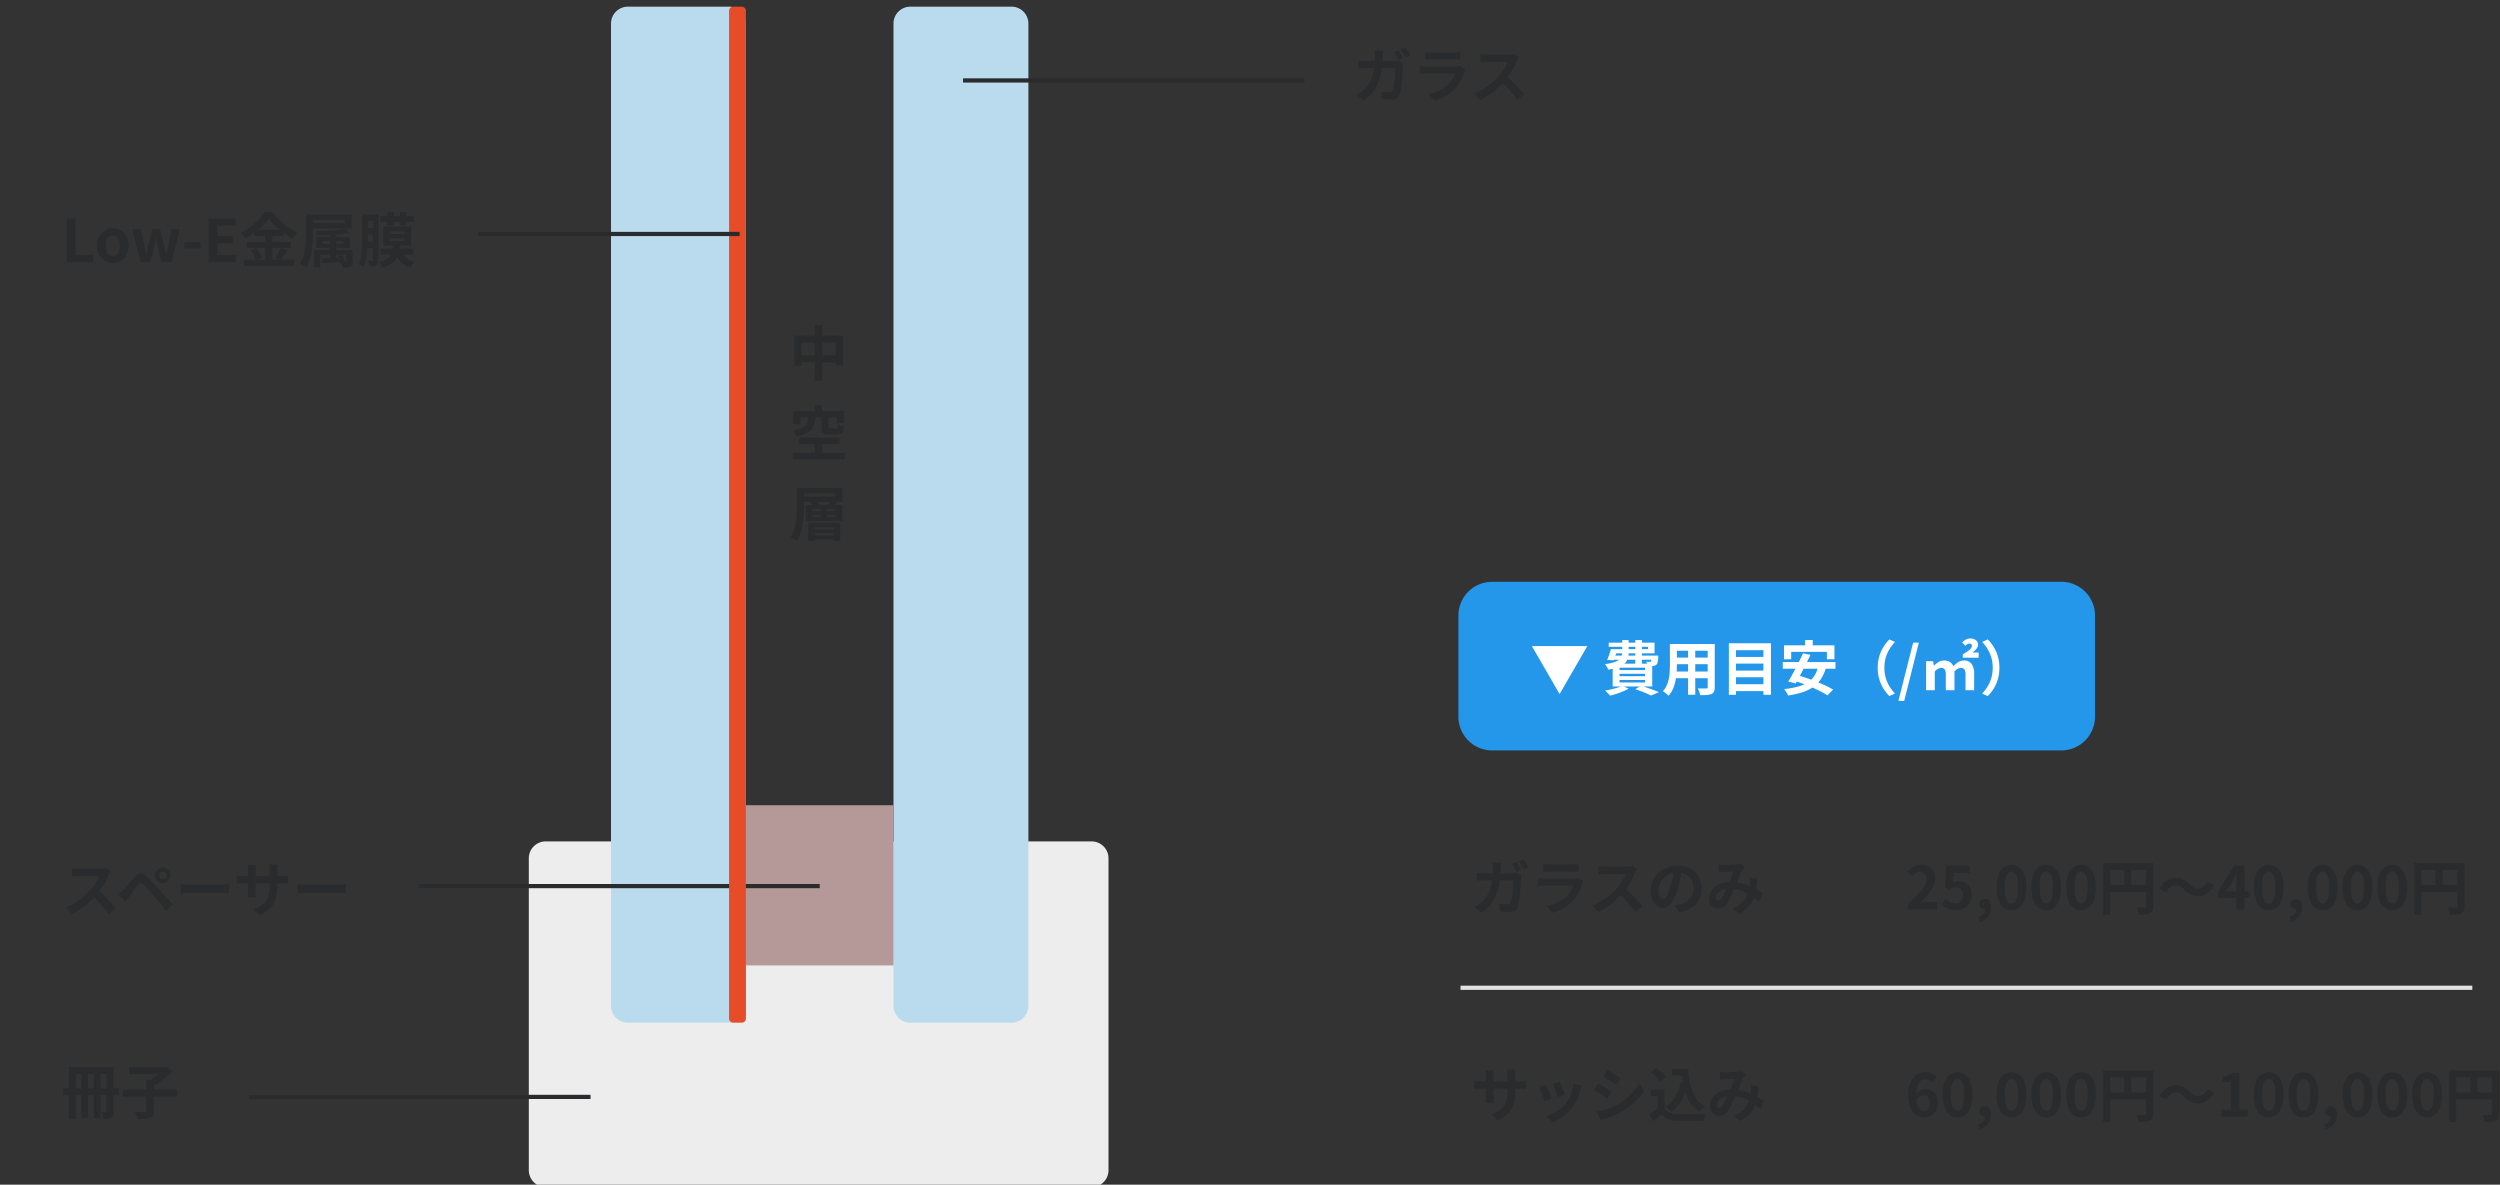
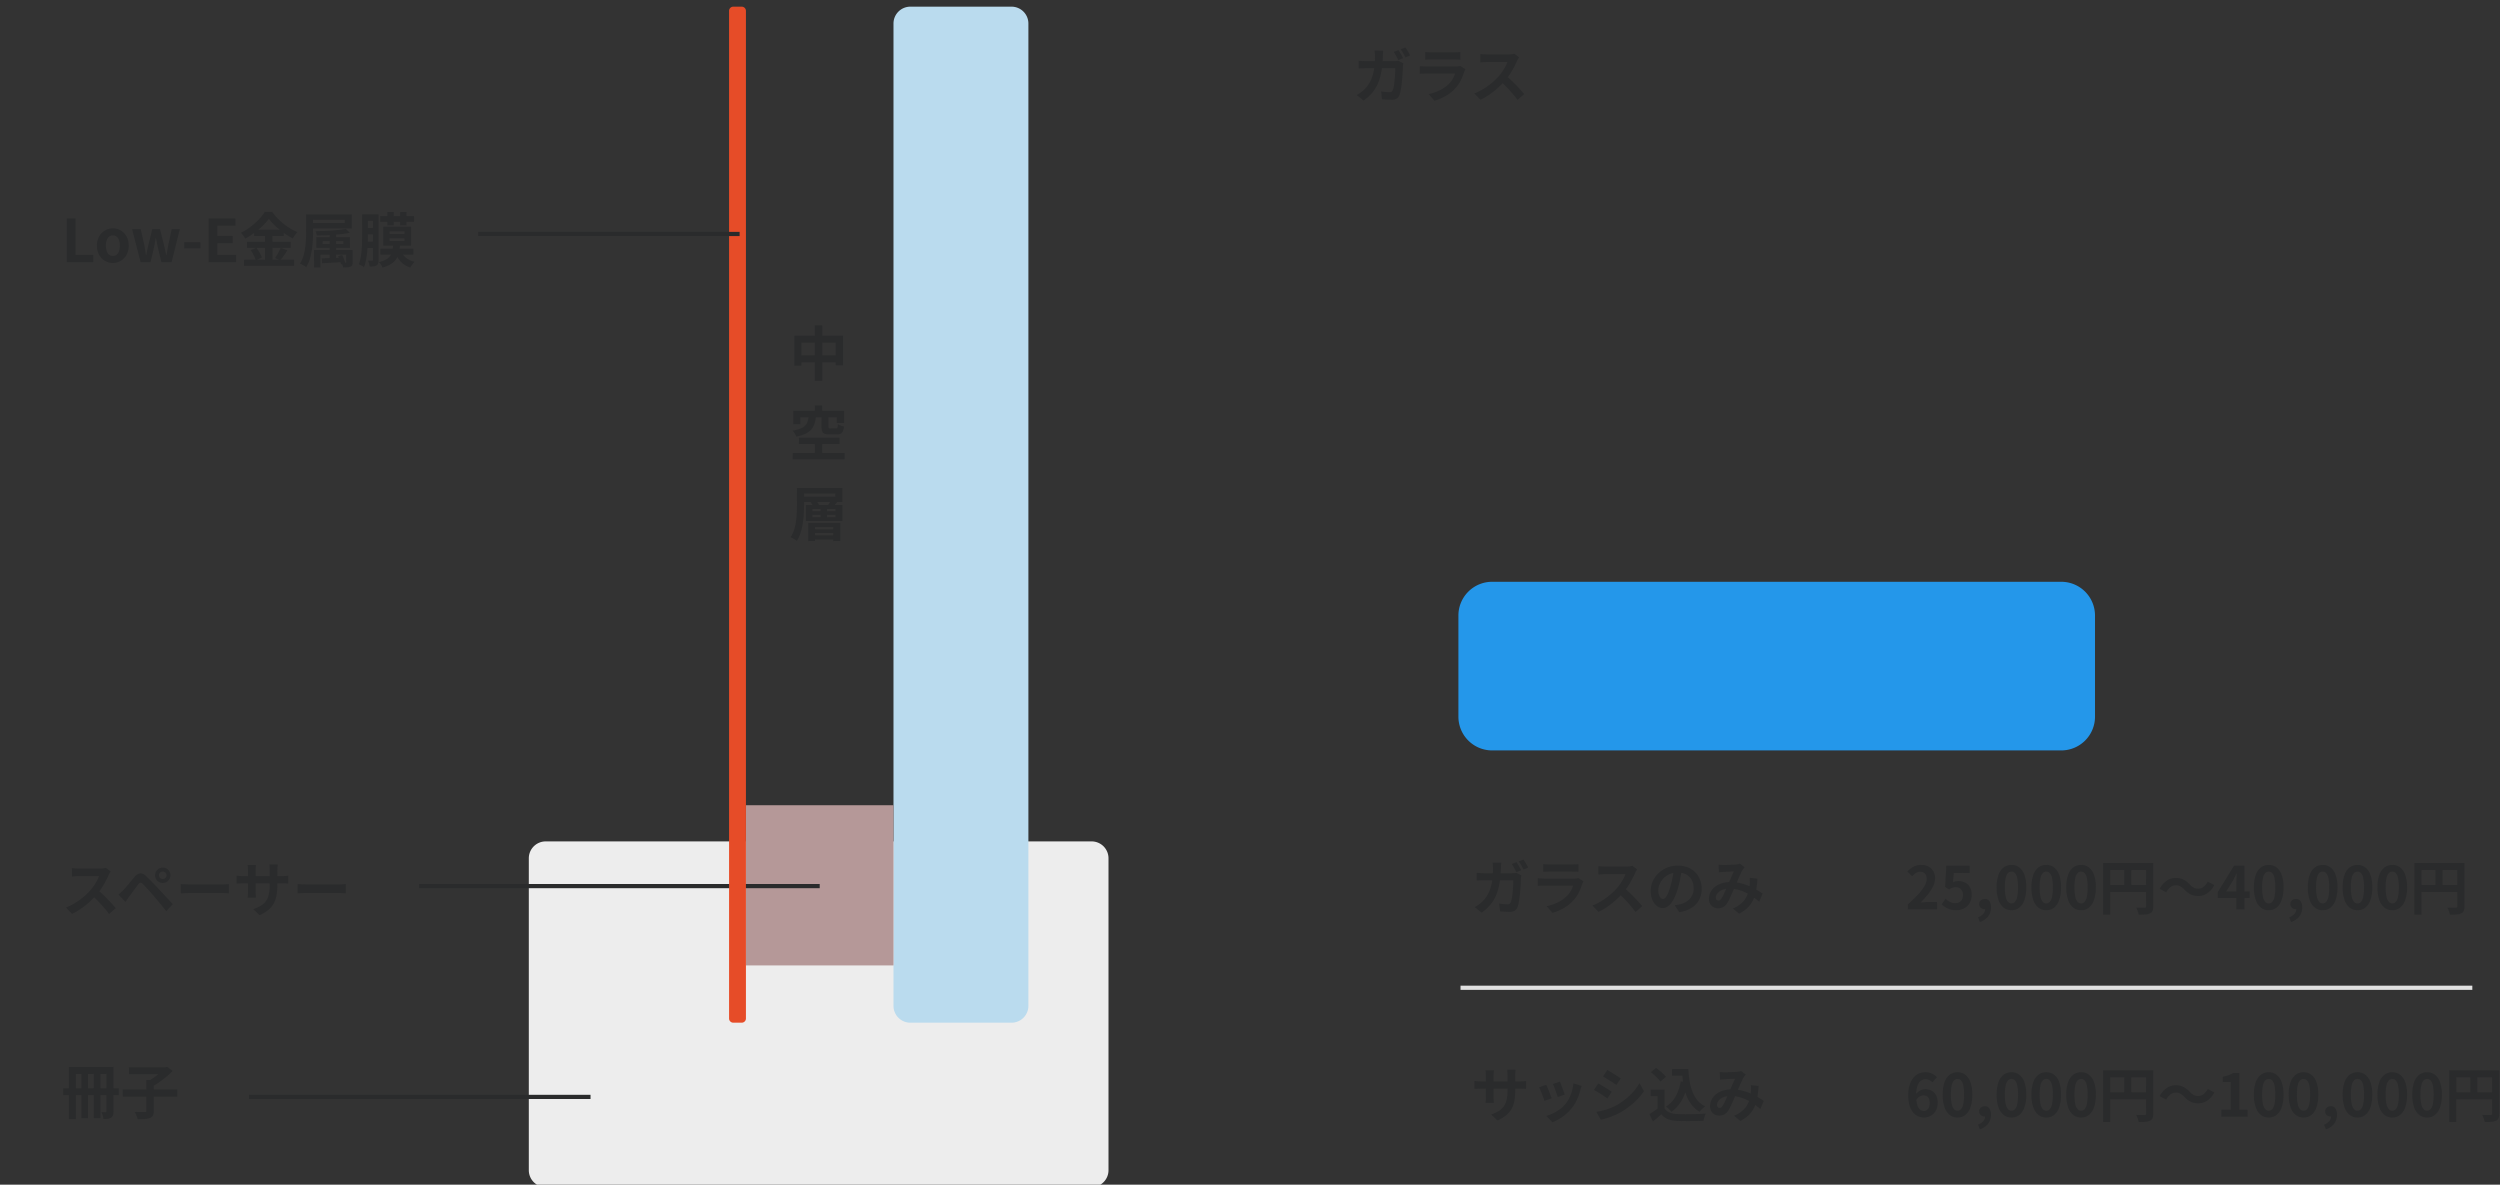
<svg xmlns="http://www.w3.org/2000/svg" width="593" height="281" viewBox="0 0 593 281">
  <rect x="0" y="0" width="593" height="281" fill="#333333" stroke="none" />
  <defs>
    <clipPath id="clip-path">
      <rect id="長方形_835" data-name="長方形 835" width="593" height="281" transform="translate(621 8264)" fill="#313131" stroke="#707070" stroke-width="1" opacity="0.367" />
    </clipPath>
  </defs>
  <g id="マスクグループ_170" data-name="マスクグループ 170" transform="translate(-621 -8264)" clip-path="url(#clip-path)">
    <g id="グループ_2397" data-name="グループ 2397" transform="translate(23.935)">
      <path id="パス_11388" data-name="パス 11388" d="M10.766-11.208a6.878,6.878,0,0,1,.387.6q.2.352.4.7t.326.614l-1.123.48q-.218-.431-.517-.985a10.082,10.082,0,0,0-.579-.957Zm1.654-.632q.185.263.4.617t.414.7q.2.343.319.59l-1.113.48q-.216-.443-.527-.99a9.907,9.907,0,0,0-.6-.939Zm-5.25.755q-.025.246-.05.623t-.039.629a25.106,25.106,0,0,1-.349,3.7A12.884,12.884,0,0,1,5.9-3.27,8.871,8.871,0,0,1,4.513-1.034a10.918,10.918,0,0,1-2,1.809L.881-.544a10.912,10.912,0,0,0,.929-.59,6.333,6.333,0,0,0,.912-.777A7.284,7.284,0,0,0,3.88-3.394a8.1,8.1,0,0,0,.764-1.759A12.11,12.11,0,0,0,5.07-7.259,22.233,22.233,0,0,0,5.209-9.8q0-.157-.012-.4t-.037-.483q-.025-.242-.053-.407Zm4.755,3q-.028.171-.058.395a3.383,3.383,0,0,0-.033.345q-.014.448-.047,1.146t-.1,1.5q-.063.807-.156,1.608t-.222,1.48A5.485,5.485,0,0,1,11-.5a1.687,1.687,0,0,1-.645.8A2.1,2.1,0,0,1,9.2.582Q8.6.582,8,.544T6.881.468L6.661-1.4q.518.089,1.038.14t.931.051a.907.907,0,0,0,.512-.117.8.8,0,0,0,.274-.38,3.719,3.719,0,0,0,.216-.732q.1-.463.167-1.04t.121-1.194q.051-.617.072-1.193T10.012-6.9H3.18q-.356,0-.875.012t-.969.051V-8.677q.447.047.947.073t.895.026H9.653q.272,0,.542-.025t.521-.072Zm5.2-2.656q.288.039.695.058t.759.019h5.38q.333,0,.778-.019t.735-.058v1.814q-.279-.028-.715-.039t-.823-.011H18.582q-.338,0-.741.012t-.713.037ZM26.66-6.673q-.072.133-.15.3a2.535,2.535,0,0,0-.115.279,15.116,15.116,0,0,1-.8,2.015,7.863,7.863,0,0,1-1.266,1.863A9.323,9.323,0,0,1,21.965-.3,12.279,12.279,0,0,1,19.323.817l-1.4-1.586a10.86,10.86,0,0,0,2.817-.983,8.077,8.077,0,0,0,2.039-1.472,5.425,5.425,0,0,0,.9-1.205,7.1,7.1,0,0,0,.528-1.209H17.463q-.26,0-.724.012t-.906.051V-7.4q.453.039.879.065t.751.026h6.92A4.058,4.058,0,0,0,25-7.346a1.8,1.8,0,0,0,.417-.105ZM39.394-9.491q-.086.121-.241.386a4.126,4.126,0,0,0-.249.488q-.288.659-.716,1.475T37.221-5.5A14.417,14.417,0,0,1,36.08-3.983a21.045,21.045,0,0,1-1.726,1.751,19.365,19.365,0,0,1-1.99,1.579A15.058,15.058,0,0,1,30.229.585L28.779-.926a12.75,12.75,0,0,0,2.2-1.089,16.58,16.58,0,0,0,1.977-1.429,15.917,15.917,0,0,0,1.564-1.5A11.446,11.446,0,0,0,35.4-6.072a13.078,13.078,0,0,0,.736-1.2,6.237,6.237,0,0,0,.474-1.093H31.862q-.287,0-.614.019t-.609.043l-.434.034v-2q.2.022.509.047t.629.04q.317.016.519.016H36.8a6.439,6.439,0,0,0,.853-.052,3.321,3.321,0,0,0,.6-.124ZM36.262-5.143q.547.439,1.16,1.013t1.214,1.191q.6.617,1.115,1.185t.859.986L39.015.621Q38.5-.1,37.839-.872t-1.4-1.533q-.736-.765-1.5-1.442ZM50-9.6q-.148,1.073-.369,2.273a21.875,21.875,0,0,1-.6,2.445,12.881,12.881,0,0,1-.955,2.433,5.281,5.281,0,0,1-1.2,1.573,2.147,2.147,0,0,1-1.414.553,2.221,2.221,0,0,1-1.429-.525A3.606,3.606,0,0,1,43-2.3a5.411,5.411,0,0,1-.387-2.1,5.466,5.466,0,0,1,.492-2.29A6.119,6.119,0,0,1,44.469-8.6a6.486,6.486,0,0,1,2.046-1.31,6.633,6.633,0,0,1,2.529-.478,6.245,6.245,0,0,1,2.344.418,5.213,5.213,0,0,1,1.782,1.165,5.135,5.135,0,0,1,1.137,1.742,5.742,5.742,0,0,1,.4,2.139,5.638,5.638,0,0,1-.6,2.63A4.985,4.985,0,0,1,52.317-.378,7.6,7.6,0,0,1,49.368.658L48.311-1.007q.408-.047.716-.1t.595-.121a5.069,5.069,0,0,0,1.25-.477A3.911,3.911,0,0,0,51.884-2.5a3.429,3.429,0,0,0,.676-1.1A3.836,3.836,0,0,0,52.8-4.987,4.4,4.4,0,0,0,52.553-6.5a3.349,3.349,0,0,0-.737-1.194,3.3,3.3,0,0,0-1.192-.783,4.389,4.389,0,0,0-1.614-.277,4.64,4.64,0,0,0-1.971.4A4.524,4.524,0,0,0,45.6-7.323a4.566,4.566,0,0,0-.885,1.364,3.645,3.645,0,0,0-.3,1.382,3.6,3.6,0,0,0,.163,1.169,1.7,1.7,0,0,0,.412.7.766.766,0,0,0,.526.232.813.813,0,0,0,.582-.3,3.347,3.347,0,0,0,.562-.916,13.444,13.444,0,0,0,.568-1.562,18.739,18.739,0,0,0,.54-2.148,22.394,22.394,0,0,0,.319-2.247Zm8.71-1q.285.025.616.043t.552.018q.307,0,.706-.01t.818-.027q.419-.017.8-.04l.618-.037a4.705,4.705,0,0,0,.516-.079,2.865,2.865,0,0,0,.442-.125l1.113.874q-.143.158-.266.3a1.685,1.685,0,0,0-.207.286,11.637,11.637,0,0,0-.545,1.07q-.313.682-.653,1.469t-.664,1.522q-.21.481-.436,1.013t-.461,1.053q-.235.522-.457.98a7.378,7.378,0,0,1-.438.791,2.878,2.878,0,0,1-.941.929,2.461,2.461,0,0,1-1.244.3,2.114,2.114,0,0,1-1.534-.6,2.218,2.218,0,0,1-.617-1.668A3.321,3.321,0,0,1,56.8-4.1a3.911,3.911,0,0,1,1.066-1.264A5.072,5.072,0,0,1,59.5-6.2a6.817,6.817,0,0,1,2.059-.3,9.723,9.723,0,0,1,2.356.282,13.176,13.176,0,0,1,2.117.713,16.527,16.527,0,0,1,1.777.9q.795.471,1.347.85L68.341-1.81a15.578,15.578,0,0,0-1.424-1.129,13.456,13.456,0,0,0-1.672-1,9.732,9.732,0,0,0-1.891-.721,7.983,7.983,0,0,0-2.078-.268,4.287,4.287,0,0,0-1.741.321,2.783,2.783,0,0,0-1.1.808,1.615,1.615,0,0,0-.378,1,.71.71,0,0,0,.178.525.575.575,0,0,0,.42.177.635.635,0,0,0,.373-.11,1.672,1.672,0,0,0,.353-.372,5.149,5.149,0,0,0,.357-.608q.179-.352.367-.768t.373-.852q.185-.436.373-.843.253-.563.515-1.172t.511-1.181q.249-.572.461-1-.21,0-.519.013t-.657.027l-.671.033-.561.03q-.216.014-.545.044t-.6.069Zm9.216,3.308a22.987,22.987,0,0,1-.3,2.728A9.168,9.168,0,0,1,66.94-2.3,6.417,6.417,0,0,1,65.661-.469,8.148,8.148,0,0,1,63.594,1L62.1-.215A7.117,7.117,0,0,0,64.173-1.5a5.453,5.453,0,0,0,1.178-1.526A6.133,6.133,0,0,0,65.9-4.587a12.221,12.221,0,0,0,.2-1.375q.025-.41.026-.81a6.314,6.314,0,0,0-.034-.721Z" transform="translate(946 8479.712)" fill="#2a2b2c" />
      <path id="パス_11389" data-name="パス 11389" d="M10.766-11.208a6.878,6.878,0,0,1,.387.6q.2.352.4.7t.326.614l-1.123.48q-.218-.431-.517-.985a10.082,10.082,0,0,0-.579-.957Zm1.654-.632q.185.263.4.617t.414.7q.2.343.319.59l-1.113.48q-.216-.443-.527-.99a9.907,9.907,0,0,0-.6-.939Zm-5.25.755q-.025.246-.05.623t-.039.629a25.106,25.106,0,0,1-.349,3.7A12.884,12.884,0,0,1,5.9-3.27,8.871,8.871,0,0,1,4.513-1.034a10.918,10.918,0,0,1-2,1.809L.881-.544a10.912,10.912,0,0,0,.929-.59,6.333,6.333,0,0,0,.912-.777A7.284,7.284,0,0,0,3.88-3.394a8.1,8.1,0,0,0,.764-1.759A12.11,12.11,0,0,0,5.07-7.259,22.233,22.233,0,0,0,5.209-9.8q0-.157-.012-.4t-.037-.483q-.025-.242-.053-.407Zm4.755,3q-.028.171-.058.395a3.383,3.383,0,0,0-.033.345q-.014.448-.047,1.146t-.1,1.5q-.063.807-.156,1.608t-.222,1.48A5.485,5.485,0,0,1,11-.5a1.687,1.687,0,0,1-.645.8A2.1,2.1,0,0,1,9.2.582Q8.6.582,8,.544T6.881.468L6.661-1.4q.518.089,1.038.14t.931.051a.907.907,0,0,0,.512-.117.8.8,0,0,0,.274-.38,3.719,3.719,0,0,0,.216-.732q.1-.463.167-1.04t.121-1.194q.051-.617.072-1.193T10.012-6.9H3.18q-.356,0-.875.012t-.969.051V-8.677q.447.047.947.073t.895.026H9.653q.272,0,.542-.025t.521-.072Zm5.2-2.656q.288.039.695.058t.759.019h5.38q.333,0,.778-.019t.735-.058v1.814q-.279-.028-.715-.039t-.823-.011H18.582q-.338,0-.741.012t-.713.037ZM26.66-6.673q-.072.133-.15.3a2.535,2.535,0,0,0-.115.279,15.116,15.116,0,0,1-.8,2.015,7.863,7.863,0,0,1-1.266,1.863A9.323,9.323,0,0,1,21.965-.3,12.279,12.279,0,0,1,19.323.817l-1.4-1.586a10.86,10.86,0,0,0,2.817-.983,8.077,8.077,0,0,0,2.039-1.472,5.425,5.425,0,0,0,.9-1.205,7.1,7.1,0,0,0,.528-1.209H17.463q-.26,0-.724.012t-.906.051V-7.4q.453.039.879.065t.751.026h6.92A4.058,4.058,0,0,0,25-7.346a1.8,1.8,0,0,0,.417-.105ZM39.394-9.491q-.086.121-.241.386a4.126,4.126,0,0,0-.249.488q-.288.659-.716,1.475T37.221-5.5A14.417,14.417,0,0,1,36.08-3.983a21.045,21.045,0,0,1-1.726,1.751,19.365,19.365,0,0,1-1.99,1.579A15.058,15.058,0,0,1,30.229.585L28.779-.926a12.75,12.75,0,0,0,2.2-1.089,16.58,16.58,0,0,0,1.977-1.429,15.917,15.917,0,0,0,1.564-1.5A11.446,11.446,0,0,0,35.4-6.072a13.078,13.078,0,0,0,.736-1.2,6.237,6.237,0,0,0,.474-1.093H31.862q-.287,0-.614.019t-.609.043l-.434.034v-2q.2.022.509.047t.629.04q.317.016.519.016H36.8a6.439,6.439,0,0,0,.853-.052,3.321,3.321,0,0,0,.6-.124ZM36.262-5.143q.547.439,1.16,1.013t1.214,1.191q.6.617,1.115,1.185t.859.986L39.015.621Q38.5-.1,37.839-.872t-1.4-1.533q-.736-.765-1.5-1.442Z" transform="translate(918 8287.082)" fill="#2a2b2c" />
      <path id="パス_11390" data-name="パス 11390" d="M1.765-11.108h9.812v1.654H3.419V1.276H1.765Zm8.91,0h1.665V-.577a3.093,3.093,0,0,1-.113.911,1.069,1.069,0,0,1-.44.578,1.855,1.855,0,0,1-.77.267,8.3,8.3,0,0,1-1.054.058,3.339,3.339,0,0,0-.1-.524Q9.787.419,9.686.122A3.5,3.5,0,0,0,9.467-.4q.306.014.6.019l.4.005a.2.2,0,0,0,.16-.059.276.276,0,0,0,.045-.174ZM.427-6.059H13.588v1.64H.427Zm4.314-4.505H6.294V1.049H4.741Zm2.925,0H9.241V1.049H7.667Zm6.877,4.8H27.469v1.687H14.544Zm5.589-2.228H21.9v7.3A2.532,2.532,0,0,1,21.7.4,1.233,1.233,0,0,1,21,.99a4.266,4.266,0,0,1-1.23.256q-.731.058-1.7.047A3.22,3.22,0,0,0,17.9.724Q17.782.408,17.64.095a4.571,4.571,0,0,0-.283-.536l.978.026q.487.012.867.011l.534,0a.566.566,0,0,0,.314-.071.3.3,0,0,0,.082-.25Zm-4.118-3.043h8.817v1.654H16.015Zm8.267,0h.447l.382-.094,1.28.967a17.4,17.4,0,0,1-1.482,1.368q-.833.689-1.726,1.309a17.677,17.677,0,0,1-1.75,1.077,4.171,4.171,0,0,0-.323-.411q-.2-.224-.405-.442t-.371-.366a12.572,12.572,0,0,0,1.525-.909,15.962,15.962,0,0,0,1.42-1.1,7.8,7.8,0,0,0,1-1.019Z" transform="translate(611.639 8528.188)" fill="#2a2b2c" />
      <path id="パス_11391" data-name="パス 11391" d="M11.674-9.491q-.086.121-.241.386a4.126,4.126,0,0,0-.249.488q-.288.659-.716,1.475T9.5-5.5A14.417,14.417,0,0,1,8.36-3.983,21.045,21.045,0,0,1,6.634-2.232,19.365,19.365,0,0,1,4.644-.653,15.058,15.058,0,0,1,2.509.585L1.059-.926a12.75,12.75,0,0,0,2.2-1.089A16.58,16.58,0,0,0,5.236-3.444,15.916,15.916,0,0,0,6.8-4.94a11.446,11.446,0,0,0,.882-1.132,13.078,13.078,0,0,0,.736-1.2,6.237,6.237,0,0,0,.474-1.093H4.142q-.287,0-.614.019t-.609.043l-.434.034v-2q.2.022.509.047t.629.04q.317.016.519.016H9.079a6.439,6.439,0,0,0,.853-.052,3.321,3.321,0,0,0,.6-.124ZM8.542-5.143Q9.089-4.7,9.7-4.13t1.214,1.191q.6.617,1.115,1.185t.859.986L11.295.621Q10.783-.1,10.119-.872T8.72-2.405q-.736-.765-1.5-1.442Zm14.6-3.428a.856.856,0,0,0,.261.628.856.856,0,0,0,.628.261.855.855,0,0,0,.629-.261.859.859,0,0,0,.26-.628.857.857,0,0,0-.26-.629.857.857,0,0,0-.629-.26.859.859,0,0,0-.628.26A.855.855,0,0,0,23.137-8.571Zm-.922,0a1.772,1.772,0,0,1,.244-.922,1.849,1.849,0,0,1,.656-.656,1.751,1.751,0,0,1,.911-.244,1.772,1.772,0,0,1,.922.244,1.849,1.849,0,0,1,.656.656,1.772,1.772,0,0,1,.244.922,1.752,1.752,0,0,1-.244.911A1.849,1.849,0,0,1,24.948-7a1.772,1.772,0,0,1-.922.244A1.751,1.751,0,0,1,23.115-7a1.849,1.849,0,0,1-.656-.656A1.752,1.752,0,0,1,22.215-8.571Zm-8.7,4.582q.314-.261.573-.5t.581-.564q.244-.244.552-.6t.669-.786q.361-.43.735-.888t.733-.884a2.043,2.043,0,0,1,1.279-.815,1.931,1.931,0,0,1,1.471.7q.476.437.974.943t.981,1.01q.483.5.9.957.476.5,1.073,1.142l1.223,1.31q.625.669,1.157,1.246L24.862-.07Q24.4-.656,23.871-1.3L22.836-2.553q-.507-.614-.921-1.091-.3-.366-.674-.777l-.729-.814q-.361-.4-.669-.728t-.494-.52a.845.845,0,0,0-.595-.319.888.888,0,0,0-.549.4q-.207.263-.481.63t-.57.77l-.572.782q-.277.379-.488.662-.236.33-.476.679t-.424.623ZM28.3-6.483l.649.039q.393.025.821.037t.783.012h7.52q.494,0,.93-.037t.715-.051v2.2L39-4.324q-.474-.03-.92-.03H30.557q-.593,0-1.224.023T28.3-4.28Zm22.91.3a13.4,13.4,0,0,1-.19,2.358,6.4,6.4,0,0,1-.654,1.918A5.278,5.278,0,0,1,49.085-.362,8.841,8.841,0,0,1,47,.887l-1.5-1.412a9.822,9.822,0,0,0,1.753-.792,4.081,4.081,0,0,0,1.209-1.068,4.3,4.3,0,0,0,.7-1.536,9.08,9.08,0,0,0,.229-2.2V-9.843q0-.428-.023-.76t-.055-.54h2q-.022.207-.055.54t-.033.76Zm-5.059-4.834q-.022.2-.054.524t-.032.745v5q0,.305.014.6t.026.51q.012.22.023.362h-1.96q.022-.142.036-.361t.028-.509q.014-.29.014-.6v-5.01q0-.307-.023-.625t-.062-.636ZM41.545-8.5q.131.022.354.052t.52.055q.3.025.644.025h9.181q.564,0,.913-.028t.633-.072v1.861q-.229-.022-.606-.032t-.929-.01H43.062q-.35,0-.635.009t-.5.021l-.381.023ZM56.024-6.483l.649.039q.393.025.821.037t.783.012H65.8q.494,0,.93-.037t.715-.051v2.2l-.722-.044q-.474-.03-.92-.03H58.277q-.593,0-1.224.023t-1.028.051Z" transform="translate(611.639 8480.188)" fill="#2a2b2c" />
      <path id="パス_11392" data-name="パス 11392" d="M1.278,0V-10.372H3.347V-1.74H7.561V0ZM12.2.193a3.691,3.691,0,0,1-1.844-.488A3.689,3.689,0,0,1,8.958-1.7a4.372,4.372,0,0,1-.53-2.215,4.363,4.363,0,0,1,.53-2.218,3.7,3.7,0,0,1,1.394-1.4A3.691,3.691,0,0,1,12.2-8.03a3.71,3.71,0,0,1,1.411.275,3.584,3.584,0,0,1,1.2.805,3.867,3.867,0,0,1,.834,1.291,4.6,4.6,0,0,1,.308,1.739A4.362,4.362,0,0,1,15.421-1.7,3.716,3.716,0,0,1,14.033-.295,3.653,3.653,0,0,1,12.2.193Zm0-1.674a1.39,1.39,0,0,0,.9-.3,1.83,1.83,0,0,0,.561-.851,3.95,3.95,0,0,0,.189-1.285A3.925,3.925,0,0,0,13.661-5.2a1.841,1.841,0,0,0-.561-.849,1.386,1.386,0,0,0-.9-.3,1.386,1.386,0,0,0-.9.3,1.867,1.867,0,0,0-.565.849,3.851,3.851,0,0,0-.193,1.284,3.876,3.876,0,0,0,.193,1.285,1.855,1.855,0,0,0,.565.851A1.39,1.39,0,0,0,12.2-1.481ZM18.778,0,16.76-7.837h2.045l.868,3.861q.1.584.188,1.145t.185,1.15h.07q.118-.588.229-1.156t.251-1.14l.955-3.861h1.819l.977,3.861q.14.584.258,1.145t.247,1.15h.067q.1-.588.2-1.15t.2-1.145l.837-3.861h1.919L26.131,0H23.709l-.826-3.42q-.124-.554-.23-1.11t-.227-1.175h-.07l-.2,1.179q-.1.559-.224,1.113L21.131,0ZM29.136-3.267V-4.74h3.826v1.473ZM34.913,0V-10.372h6.355v1.729H36.982v2.4h3.631v1.74H36.982V-1.74h4.441V0ZM49.19-10.293a12.427,12.427,0,0,1-1.446,1.66A18.294,18.294,0,0,1,45.812-7,17.636,17.636,0,0,1,43.6-5.606a4.165,4.165,0,0,0-.283-.451q-.178-.253-.379-.494a4.33,4.33,0,0,0-.387-.415,13.7,13.7,0,0,0,2.313-1.428,16.329,16.329,0,0,0,1.984-1.77,10.93,10.93,0,0,0,1.394-1.773h1.746a14.311,14.311,0,0,0,1.259,1.517,14.46,14.46,0,0,0,1.47,1.346,14.2,14.2,0,0,0,1.608,1.111,12.369,12.369,0,0,0,1.664.829,6.086,6.086,0,0,0-.6.719q-.286.4-.514.788a17.589,17.589,0,0,1-1.618-.968q-.817-.548-1.576-1.171t-1.4-1.266A10.854,10.854,0,0,1,49.19-10.293Zm-3.5,2.6h7.051V-6.23H45.686ZM44.01-4.839H54.387v1.447H44.01ZM43.305-.585H55.2V.858h-11.9ZM48.273-7.11h1.785V.136H48.273ZM44.888-2.857l1.355-.563q.264.351.524.77t.47.824a4.019,4.019,0,0,1,.3.739L46.1-.451a4.64,4.64,0,0,0-.278-.746q-.194-.423-.435-.858T44.888-2.857ZM52-3.4l1.6.589q-.422.642-.865,1.28T51.924-.451L50.663-.98q.236-.331.484-.75t.476-.859Q51.852-3.029,52-3.4Zm6.031-7.924h1.654v4.137q0,.912-.061,2.005T59.4-2.948a15.186,15.186,0,0,1-.488,2.206,8.111,8.111,0,0,1-.857,1.93,3.511,3.511,0,0,0-.422-.3q-.27-.168-.552-.319a2.933,2.933,0,0,0-.5-.22,7.205,7.205,0,0,0,.8-1.769,12.688,12.688,0,0,0,.429-1.974q.138-1.012.181-1.985t.044-1.813Zm1.04,0h9.8v3.331h-9.8v-1.28H67.19v-.772H59.075Zm4.553,4.036h1.52V-.442h-1.52Zm-1.671,2.3v.664h4.9v-.664Zm-1.49-.93h7.969V-3.4H60.467Zm-.552,3.051h8.5v1.094H61.438V1.259H59.915Zm7.622,0h1.542V-.037a1.937,1.937,0,0,1-.1.713.735.735,0,0,1-.419.384,2.08,2.08,0,0,1-.733.156q-.436.023-1.006.023a3.025,3.025,0,0,0-.167-.574q-.12-.307-.228-.547.295.014.562.021a2.646,2.646,0,0,0,.367-.007A.242.242,0,0,0,67.5.1a.18.18,0,0,0,.037-.134ZM61.736-.91q.936-.028,2.217-.073l2.638-.093L66.577-.018q-1.272.081-2.51.151T61.841.256Zm5.716-7.01.937.94q-.779.167-1.725.292t-1.989.2q-1.043.079-2.089.116t-2.018.04a2.867,2.867,0,0,0-.12-.517,3.848,3.848,0,0,0-.192-.5Q61.2-7.361,62.2-7.4T64.174-7.5q.969-.07,1.814-.177T67.452-7.92Zm-1.82,6.463.96-.234q.155.308.3.658t.26.686a5.227,5.227,0,0,1,.169.588l-1.007.29q-.054-.266-.157-.6t-.242-.7Q65.776-1.137,65.632-1.456Zm9.982-9.464H83.64v1.345H75.614Zm.027,7.71h7.845V-1.8H75.641Zm3.021-.779H80.3a11.123,11.123,0,0,1-.277,1.8,4.717,4.717,0,0,1-.631,1.471A3.921,3.921,0,0,1,78.178.434a7.634,7.634,0,0,1-2.016.839,3.848,3.848,0,0,0-.374-.685,3.158,3.158,0,0,0-.5-.606A6.581,6.581,0,0,0,77-.641a2.918,2.918,0,0,0,.981-.858,3.2,3.2,0,0,0,.479-1.108A9.744,9.744,0,0,0,78.661-3.99Zm1.894,1.372a4.093,4.093,0,0,0,1.2,1.584,4.9,4.9,0,0,0,2.025.944A3.149,3.149,0,0,0,83.411.3q-.2.242-.371.5t-.292.466A5.179,5.179,0,0,1,80.526-.086,6.285,6.285,0,0,1,79.186-2.3ZM77.3-11.89h1.523v3.162H77.3Zm3.033,0h1.52v3.162h-1.52Zm-2.51,6.238v.606h3.546v-.606Zm0-1.65v.6h3.546v-.6Zm-1.5-1.116h6.611v4.491H76.323Zm-4.147-2.912h2.34v1.52h-2.34Zm-.854,0h1.367v5.059q0,.817-.031,1.791T72.53-2.493q-.1,1.011-.279,1.961A9.97,9.97,0,0,1,71.767,1.2a2.138,2.138,0,0,0-.356-.252q-.227-.133-.466-.252A3.24,3.24,0,0,0,70.53.517a8.88,8.88,0,0,0,.44-1.586A17.151,17.151,0,0,0,71.2-2.84q.072-.908.1-1.789t.024-1.64Zm2.56,0h1.345V-.544a2.891,2.891,0,0,1-.093.8.9.9,0,0,1-.377.507,1.54,1.54,0,0,1-.683.229,8.917,8.917,0,0,1-.974.045,4.414,4.414,0,0,0-.134-.708,4.037,4.037,0,0,0-.242-.7q.308.014.589.014t.382,0q.187,0,.187-.219Zm-1.714,3.2h2.34v1.52h-2.34ZM72.144-4.88h2.34v1.523h-2.34Z" transform="translate(611.639 8326.188)" fill="#2a2b2c" />
      <path id="パス_11393" data-name="パス 11393" d="M1.23-9.462H12.8v7.031h-1.76v-5.38H2.914v5.45H1.23ZM2.1-4.793h9.916v1.651H2.1Zm3.981-7.1H7.856V1.247H6.082ZM6.1,7.1h1.73V9.393H6.1Zm0,8.3h1.73v3.734H6.1ZM4.6,9.743H6.34A9.249,9.249,0,0,1,6.014,11.4,3.8,3.8,0,0,1,5.3,12.732a4.122,4.122,0,0,1-1.351,1.024,9.662,9.662,0,0,1-2.245.737,2.845,2.845,0,0,0-.214-.474,5.968,5.968,0,0,0-.326-.525,2.539,2.539,0,0,0-.356-.422,9.278,9.278,0,0,0,1.9-.506,3.157,3.157,0,0,0,1.1-.7,2.331,2.331,0,0,0,.544-.936A6.818,6.818,0,0,0,4.6,9.743Zm3.077-.031H9.334v2.4q0,.289.093.359a.784.784,0,0,0,.413.07h1.249a.436.436,0,0,0,.275-.073.489.489,0,0,0,.135-.29,5.08,5.08,0,0,0,.068-.654,2.38,2.38,0,0,0,.415.23,5.628,5.628,0,0,0,.529.2q.279.092.5.142a3.6,3.6,0,0,1-.281,1.139,1.139,1.139,0,0,1-.546.568,2.243,2.243,0,0,1-.922.159H9.6a3.3,3.3,0,0,1-1.2-.171.974.974,0,0,1-.568-.575,3.2,3.2,0,0,1-.153-1.1ZM1,8.363H13.038v2.914H11.3V9.886H2.658v1.646H1Zm1.321,6.391h9.646v1.5H2.326Zm-1.478,3.6H13.155v1.52H.848Zm1,8.335H3.536v4.13q0,.92-.062,2.01t-.239,2.234a15.031,15.031,0,0,1-.514,2.214,8.055,8.055,0,0,1-.891,1.935,3.469,3.469,0,0,0-.433-.308q-.27-.168-.552-.319a4.237,4.237,0,0,0-.5-.234,7.127,7.127,0,0,0,.831-1.761,11.969,11.969,0,0,0,.444-1.965q.142-1.012.185-1.989t.044-1.817Zm.971,0h9.817V30H2.82v-1.28h8.133v-.744H2.82ZM5.1,30.08l1.275-.422a3.681,3.681,0,0,1,.436.536,2.281,2.281,0,0,1,.285.546l-1.341.45a2.748,2.748,0,0,0-.251-.551A3.1,3.1,0,0,0,5.1,30.08Zm4.833-.428,1.459.374q-.277.339-.544.622t-.489.488l-1.193-.354q.2-.244.417-.569T9.93,29.652ZM4.517,34.937h7.621v4.318H10.443v-3.3H6.135v3.307H4.517Zm1-1.892V33.6H11v-.554Zm0-1.415v.547H11V31.63Zm-1.556-.908h8.669v3.8H3.959Zm3.484.369H8.988v2.871H7.443ZM5.572,36.464h5.479v.887H5.572Zm0,1.42h5.479V38.9H5.572Z" transform="translate(784.25 8353.082)" fill="#2a2b2c" />
      <path id="パス_11394" data-name="パス 11394" d="M10.474-6.187a13.4,13.4,0,0,1-.19,2.358A6.4,6.4,0,0,1,9.631-1.91,5.278,5.278,0,0,1,8.345-.362,8.841,8.841,0,0,1,6.258.887L4.755-.526a9.822,9.822,0,0,0,1.753-.792A4.08,4.08,0,0,0,7.716-2.387a4.3,4.3,0,0,0,.7-1.536,9.08,9.08,0,0,0,.229-2.2V-9.843q0-.428-.023-.76t-.055-.54h2q-.022.207-.055.54t-.033.76ZM5.416-11.021q-.022.2-.054.524t-.032.745v5q0,.305.014.6t.026.51q.012.22.023.362H3.434q.022-.142.036-.361T3.5-4.151q.014-.29.014-.6v-5.01q0-.307-.023-.625t-.062-.636ZM.805-8.5q.131.022.353.052t.52.055q.3.025.644.025H11.5q.563,0,.913-.028t.633-.072v1.861q-.229-.022-.606-.032t-.929-.01H2.322q-.35,0-.635.009t-.5.021L.805-6.6Zm20.264.188q.106.218.264.635t.337.884q.179.467.324.886t.223.661l-1.673.583q-.064-.257-.2-.664t-.306-.866q-.168-.458-.334-.879t-.294-.693ZM26.235-7.3q-.115.335-.192.575t-.138.452a13.579,13.579,0,0,1-.732,2.116,9.336,9.336,0,0,1-1.181,1.981A10.443,10.443,0,0,1,21.777-.042a11.4,11.4,0,0,1-2.467,1.35l-1.47-1.5a9.663,9.663,0,0,0,1.621-.623,10.33,10.33,0,0,0,1.65-1,7.21,7.21,0,0,0,1.37-1.31A7.327,7.327,0,0,0,23.332-4.5a9.806,9.806,0,0,0,.62-1.662,9.7,9.7,0,0,0,.318-1.76Zm-8.417-.281q.138.269.316.686t.362.885l.355.9q.17.432.268.727l-1.705.634q-.084-.277-.247-.726t-.353-.941q-.191-.492-.369-.911a6.96,6.96,0,0,0-.307-.647Zm14.5-3.508q.346.187.779.454t.885.552q.452.285.856.544t.673.453L34.469-7.538q-.287-.2-.689-.47t-.84-.544q-.438-.278-.864-.537t-.769-.457ZM29.727-1.147q.789-.14,1.6-.347A15.229,15.229,0,0,0,32.934-2a12.593,12.593,0,0,0,1.558-.714A15.748,15.748,0,0,0,36.71-4.23a15.036,15.036,0,0,0,1.853-1.791A11.406,11.406,0,0,0,39.939-7.97l1.077,1.9a14.8,14.8,0,0,1-2.409,2.75,18.306,18.306,0,0,1-3.16,2.285,14.731,14.731,0,0,1-1.561.751q-.85.352-1.67.61A11.815,11.815,0,0,1,30.777.7Zm.437-6.743q.353.184.8.447t.89.541q.448.278.848.533t.669.449L32.339-4.349q-.3-.212-.7-.474T30.8-5.37q-.439-.284-.867-.538t-.784-.438Zm17.5-3.417h2.956v1.585H47.662Zm2.115,0h1.758a27.048,27.048,0,0,0,.307,2.853,12.488,12.488,0,0,0,.671,2.513A7.382,7.382,0,0,0,53.69-3.9a5.6,5.6,0,0,0,1.829,1.44,4.51,4.51,0,0,0-.447.362q-.249.225-.479.471a5.1,5.1,0,0,0-.385.454A6.713,6.713,0,0,1,52.333-2.82a8.58,8.58,0,0,1-1.227-2.192,13.909,13.909,0,0,1-.714-2.619,27.091,27.091,0,0,1-.342-2.927h-.272Zm-.051,2.921,1.731.245a14.011,14.011,0,0,1-1.418,4.124,8.336,8.336,0,0,1-2.514,2.853,4.163,4.163,0,0,0-.351-.4q-.232-.242-.488-.483a4.314,4.314,0,0,0-.454-.382,6.31,6.31,0,0,0,2.314-2.407A11.039,11.039,0,0,0,49.726-8.386ZM45.881-6.438v5.164h-1.64V-4.885H42.614V-6.438Zm0,4.433A2.534,2.534,0,0,0,47.095-.992a5.5,5.5,0,0,0,1.872.368q.619.025,1.469.032T52.223-.6q.939-.018,1.839-.055t1.607-.1a5.407,5.407,0,0,0-.205.507q-.111.312-.2.631t-.133.574q-.638.036-1.443.055t-1.66.026q-.855.007-1.658-.005T48.939.995a7.15,7.15,0,0,1-2.2-.4,3.869,3.869,0,0,1-1.6-1.161q-.459.4-.941.818t-1.057.869L42.315-.627q.477-.291,1.011-.646t1.023-.732Zm-3.249-8.554,1.244-1.006q.428.283.881.653t.844.754a6.019,6.019,0,0,1,.632.712L44.9-8.335a4.781,4.781,0,0,0-.58-.725q-.375-.4-.817-.794A10.764,10.764,0,0,0,42.632-10.559ZM58.989-10.6q.285.025.616.043t.552.018q.307,0,.706-.01t.818-.027q.419-.017.8-.04l.618-.037a4.705,4.705,0,0,0,.516-.079,2.865,2.865,0,0,0,.442-.125l1.113.874q-.143.158-.266.3a1.685,1.685,0,0,0-.207.286,11.637,11.637,0,0,0-.545,1.07q-.313.682-.653,1.469t-.664,1.522q-.21.481-.436,1.013t-.461,1.053q-.235.522-.457.98a7.378,7.378,0,0,1-.438.791,2.878,2.878,0,0,1-.941.929,2.461,2.461,0,0,1-1.244.3,2.114,2.114,0,0,1-1.534-.6A2.218,2.218,0,0,1,56.7-2.538,3.321,3.321,0,0,1,57.083-4.1a3.911,3.911,0,0,1,1.066-1.264,5.072,5.072,0,0,1,1.63-.839,6.817,6.817,0,0,1,2.059-.3,9.723,9.723,0,0,1,2.356.282,13.176,13.176,0,0,1,2.117.713,16.527,16.527,0,0,1,1.777.9q.795.471,1.347.85L68.621-1.81A15.578,15.578,0,0,0,67.2-2.939a13.456,13.456,0,0,0-1.672-1,9.732,9.732,0,0,0-1.891-.721,7.983,7.983,0,0,0-2.078-.268,4.287,4.287,0,0,0-1.741.321,2.783,2.783,0,0,0-1.1.808,1.615,1.615,0,0,0-.378,1,.71.71,0,0,0,.178.525.575.575,0,0,0,.42.177.635.635,0,0,0,.373-.11,1.672,1.672,0,0,0,.353-.372,5.149,5.149,0,0,0,.357-.608q.179-.352.367-.768t.373-.852q.185-.436.373-.843.253-.563.515-1.172t.511-1.181q.249-.572.461-1-.21,0-.519.013t-.657.027l-.671.033-.561.03q-.216.014-.545.044t-.6.069Zm9.216,3.308a22.987,22.987,0,0,1-.3,2.728A9.168,9.168,0,0,1,67.22-2.3,6.417,6.417,0,0,1,65.941-.469,8.148,8.148,0,0,1,63.874,1l-1.5-1.218A7.117,7.117,0,0,0,64.453-1.5a5.453,5.453,0,0,0,1.178-1.526,6.133,6.133,0,0,0,.549-1.562,12.221,12.221,0,0,0,.2-1.375q.025-.41.026-.81a6.314,6.314,0,0,0-.034-.721Z" transform="translate(946 8528.887)" fill="#2a2b2c" />
      <path id="パス_11395" data-name="パス 11395" d="M.6,0V-1.185q1.413-1.27,2.414-2.344a11.094,11.094,0,0,0,1.532-2,3.522,3.522,0,0,0,.531-1.728A2.089,2.089,0,0,0,4.9-8.153a1.277,1.277,0,0,0-.524-.579,1.664,1.664,0,0,0-.848-.2A1.808,1.808,0,0,0,2.5-8.619a4.642,4.642,0,0,0-.864.758L.5-8.98a5.527,5.527,0,0,1,1.481-1.175,3.894,3.894,0,0,1,1.823-.4,3.549,3.549,0,0,1,1.71.4A2.85,2.85,0,0,1,6.653-9.05a3.317,3.317,0,0,1,.409,1.68,4.351,4.351,0,0,1-.473,1.915,10.2,10.2,0,0,1-1.257,1.94A22.881,22.881,0,0,1,3.6-1.615q.4-.05.867-.087T5.3-1.74H7.544V0ZM12.128.193A5.163,5.163,0,0,1,10.662,0,4.419,4.419,0,0,1,9.513-.514a5.767,5.767,0,0,1-.9-.707l.955-1.306a4.865,4.865,0,0,0,.638.522,3.165,3.165,0,0,0,.756.38,2.666,2.666,0,0,0,.883.144A1.977,1.977,0,0,0,12.8-1.7a1.586,1.586,0,0,0,.647-.652,2.131,2.131,0,0,0,.235-1.036A1.889,1.889,0,0,0,13.2-4.778a1.692,1.692,0,0,0-1.259-.488,2.174,2.174,0,0,0-.781.123,4.484,4.484,0,0,0-.775.417l-.944-.613.288-5.034h5.541v1.729H11.5l-.194,2.2a3.279,3.279,0,0,1,.6-.21,2.766,2.766,0,0,1,.646-.071,3.66,3.66,0,0,1,1.6.348A2.671,2.671,0,0,1,15.314-5.3a3.6,3.6,0,0,1,.432,1.86,3.64,3.64,0,0,1-.51,1.964A3.389,3.389,0,0,1,13.905-.233,3.8,3.8,0,0,1,12.128.193Zm5.557,2.8-.433-1.12a3.017,3.017,0,0,0,1.258-.834A1.679,1.679,0,0,0,18.94-.1l-.068-1.463L19.6-.351a1.022,1.022,0,0,1-.366.225,1.291,1.291,0,0,1-.43.071,1.377,1.377,0,0,1-.892-.318,1.093,1.093,0,0,1-.392-.9,1.1,1.1,0,0,1,.393-.886,1.415,1.415,0,0,1,.945-.333,1.255,1.255,0,0,1,1.092.539,2.548,2.548,0,0,1,.38,1.489,3.4,3.4,0,0,1-.686,2.128A3.991,3.991,0,0,1,17.685,2.99Zm7.5-2.8a2.946,2.946,0,0,1-1.842-.607,3.891,3.891,0,0,1-1.234-1.816,8.823,8.823,0,0,1-.441-3A8.581,8.581,0,0,1,22.113-8.2a3.749,3.749,0,0,1,1.234-1.767,3.019,3.019,0,0,1,1.842-.585,2.98,2.98,0,0,1,1.844.59A3.79,3.79,0,0,1,28.255-8.2a8.6,8.6,0,0,1,.437,2.966,8.9,8.9,0,0,1-.437,3A3.9,3.9,0,0,1,27.033-.414,2.927,2.927,0,0,1,25.189.193Zm0-1.609a1.114,1.114,0,0,0,.8-.347,2.461,2.461,0,0,0,.551-1.179,10.275,10.275,0,0,0,.2-2.288,10.007,10.007,0,0,0-.2-2.267,2.313,2.313,0,0,0-.551-1.144,1.143,1.143,0,0,0-.8-.329,1.15,1.15,0,0,0-.8.329A2.321,2.321,0,0,0,23.827-7.5,9.679,9.679,0,0,0,23.62-5.23a9.938,9.938,0,0,0,.207,2.288,2.469,2.469,0,0,0,.564,1.179A1.12,1.12,0,0,0,25.189-1.416ZM33.444.193A2.946,2.946,0,0,1,31.6-.414a3.891,3.891,0,0,1-1.234-1.816,8.823,8.823,0,0,1-.441-3A8.581,8.581,0,0,1,30.368-8.2,3.749,3.749,0,0,1,31.6-9.969a3.019,3.019,0,0,1,1.842-.585,2.98,2.98,0,0,1,1.844.59A3.79,3.79,0,0,1,36.51-8.2a8.6,8.6,0,0,1,.437,2.966,8.9,8.9,0,0,1-.437,3A3.9,3.9,0,0,1,35.288-.414,2.927,2.927,0,0,1,33.444.193Zm0-1.609a1.114,1.114,0,0,0,.8-.347A2.461,2.461,0,0,0,34.8-2.942,10.275,10.275,0,0,0,35-5.23,10.007,10.007,0,0,0,34.8-7.5a2.313,2.313,0,0,0-.551-1.144,1.143,1.143,0,0,0-.8-.329,1.15,1.15,0,0,0-.8.329A2.321,2.321,0,0,0,32.082-7.5a9.679,9.679,0,0,0-.207,2.267,9.938,9.938,0,0,0,.207,2.288,2.469,2.469,0,0,0,.564,1.179A1.12,1.12,0,0,0,33.444-1.416ZM41.7.193a2.946,2.946,0,0,1-1.842-.607,3.891,3.891,0,0,1-1.234-1.816,8.823,8.823,0,0,1-.441-3A8.581,8.581,0,0,1,38.623-8.2a3.749,3.749,0,0,1,1.234-1.767,3.019,3.019,0,0,1,1.842-.585,2.98,2.98,0,0,1,1.844.59A3.79,3.79,0,0,1,44.765-8.2,8.6,8.6,0,0,1,45.2-5.23a8.9,8.9,0,0,1-.437,3A3.9,3.9,0,0,1,43.543-.414,2.927,2.927,0,0,1,41.7.193Zm0-1.609a1.114,1.114,0,0,0,.8-.347,2.461,2.461,0,0,0,.551-1.179,10.275,10.275,0,0,0,.2-2.288,10.007,10.007,0,0,0-.2-2.267A2.313,2.313,0,0,0,42.5-8.641a1.143,1.143,0,0,0-.8-.329,1.15,1.15,0,0,0-.8.329A2.321,2.321,0,0,0,40.337-7.5,9.679,9.679,0,0,0,40.13-5.23a9.938,9.938,0,0,0,.207,2.288A2.469,2.469,0,0,0,40.9-1.763,1.12,1.12,0,0,0,41.7-1.416Zm5.24-9.589H57.922V-9.34h-9.3V1.248H46.939Zm10.178,0h1.7V-.717a2.73,2.73,0,0,1-.167,1.06,1.186,1.186,0,0,1-.61.6,3.011,3.011,0,0,1-1.08.26q-.65.051-1.592.051A3.371,3.371,0,0,0,55.229.7q-.1-.306-.223-.607a4.214,4.214,0,0,0-.252-.524q.407.025.816.03t.732,0l.453,0a.414.414,0,0,0,.278-.08.342.342,0,0,0,.082-.259ZM47.854-5.8H57.939V-4.14H47.854Zm4.084-4.3h1.676v5.129H51.937ZM66.185-4.72a4.22,4.22,0,0,0-.9-.737,2.308,2.308,0,0,0-1.174-.263,1.963,1.963,0,0,0-1.258.463,3.871,3.871,0,0,0-.975,1.209l-1.532-.838a5.21,5.21,0,0,1,1.69-1.943,3.8,3.8,0,0,1,2.108-.64,4.08,4.08,0,0,1,1.8.383A5.11,5.11,0,0,1,67.454-5.92a4.235,4.235,0,0,0,.908.735,2.3,2.3,0,0,0,1.168.264,1.963,1.963,0,0,0,1.258-.463,3.87,3.87,0,0,0,.975-1.21l1.532.839a5.21,5.21,0,0,1-1.69,1.943,3.8,3.8,0,0,1-2.108.64A4.092,4.092,0,0,1,67.7-3.555,5.075,5.075,0,0,1,66.185-4.72ZM78.534,0V-6.371q0-.453.032-1.075t.049-1.086h-.059q-.193.42-.4.845t-.429.848L76.119-4.26h5.563v1.573H74.115v-1.4l3.86-6.283h2.479V0Zm7.675.193a2.946,2.946,0,0,1-1.842-.607,3.891,3.891,0,0,1-1.234-1.816,8.823,8.823,0,0,1-.441-3A8.582,8.582,0,0,1,83.133-8.2a3.749,3.749,0,0,1,1.234-1.767,3.019,3.019,0,0,1,1.842-.585,2.98,2.98,0,0,1,1.844.59A3.79,3.79,0,0,1,89.275-8.2a8.6,8.6,0,0,1,.437,2.966,8.9,8.9,0,0,1-.437,3A3.9,3.9,0,0,1,88.053-.414,2.927,2.927,0,0,1,86.209.193Zm0-1.609a1.114,1.114,0,0,0,.8-.347,2.461,2.461,0,0,0,.551-1.179,10.275,10.275,0,0,0,.2-2.288,10.007,10.007,0,0,0-.2-2.267,2.313,2.313,0,0,0-.551-1.144,1.143,1.143,0,0,0-.8-.329,1.15,1.15,0,0,0-.8.329A2.321,2.321,0,0,0,84.847-7.5,9.679,9.679,0,0,0,84.64-5.23a9.938,9.938,0,0,0,.207,2.288,2.469,2.469,0,0,0,.564,1.179A1.12,1.12,0,0,0,86.209-1.416ZM91.5,2.99l-.433-1.12a3.017,3.017,0,0,0,1.258-.834A1.679,1.679,0,0,0,92.759-.1l-.068-1.463.725,1.215a1.022,1.022,0,0,1-.366.225,1.291,1.291,0,0,1-.43.071,1.377,1.377,0,0,1-.892-.318,1.093,1.093,0,0,1-.392-.9,1.1,1.1,0,0,1,.393-.886,1.415,1.415,0,0,1,.945-.333,1.255,1.255,0,0,1,1.092.539,2.548,2.548,0,0,1,.38,1.489,3.4,3.4,0,0,1-.686,2.128A3.991,3.991,0,0,1,91.5,2.99Zm7.5-2.8a2.946,2.946,0,0,1-1.842-.607,3.891,3.891,0,0,1-1.234-1.816,8.823,8.823,0,0,1-.441-3A8.582,8.582,0,0,1,95.932-8.2a3.749,3.749,0,0,1,1.234-1.767,3.019,3.019,0,0,1,1.842-.585,2.98,2.98,0,0,1,1.844.59A3.79,3.79,0,0,1,102.074-8.2a8.6,8.6,0,0,1,.437,2.966,8.9,8.9,0,0,1-.437,3,3.9,3.9,0,0,1-1.222,1.816A2.927,2.927,0,0,1,99.008.193Zm0-1.609a1.114,1.114,0,0,0,.8-.347,2.461,2.461,0,0,0,.551-1.179,10.275,10.275,0,0,0,.2-2.288,10.007,10.007,0,0,0-.2-2.267,2.313,2.313,0,0,0-.551-1.144,1.143,1.143,0,0,0-.8-.329,1.15,1.15,0,0,0-.8.329A2.321,2.321,0,0,0,97.646-7.5,9.679,9.679,0,0,0,97.44-5.23a9.938,9.938,0,0,0,.207,2.288,2.469,2.469,0,0,0,.564,1.179A1.12,1.12,0,0,0,99.008-1.416ZM107.263.193a2.946,2.946,0,0,1-1.842-.607,3.891,3.891,0,0,1-1.234-1.816,8.823,8.823,0,0,1-.441-3,8.582,8.582,0,0,1,.441-2.971,3.749,3.749,0,0,1,1.234-1.767,3.019,3.019,0,0,1,1.842-.585,2.98,2.98,0,0,1,1.844.59A3.79,3.79,0,0,1,110.329-8.2a8.6,8.6,0,0,1,.437,2.966,8.9,8.9,0,0,1-.437,3,3.9,3.9,0,0,1-1.222,1.816A2.927,2.927,0,0,1,107.263.193Zm0-1.609a1.114,1.114,0,0,0,.8-.347,2.461,2.461,0,0,0,.551-1.179,10.275,10.275,0,0,0,.2-2.288,10.007,10.007,0,0,0-.2-2.267,2.313,2.313,0,0,0-.551-1.144,1.143,1.143,0,0,0-.8-.329,1.15,1.15,0,0,0-.8.329A2.321,2.321,0,0,0,105.9-7.5a9.679,9.679,0,0,0-.207,2.267,9.938,9.938,0,0,0,.207,2.288,2.469,2.469,0,0,0,.564,1.179A1.12,1.12,0,0,0,107.263-1.416ZM115.518.193a2.946,2.946,0,0,1-1.842-.607,3.891,3.891,0,0,1-1.234-1.816,8.823,8.823,0,0,1-.441-3,8.582,8.582,0,0,1,.441-2.971,3.749,3.749,0,0,1,1.234-1.767,3.019,3.019,0,0,1,1.842-.585,2.98,2.98,0,0,1,1.844.59A3.79,3.79,0,0,1,118.584-8.2a8.6,8.6,0,0,1,.437,2.966,8.9,8.9,0,0,1-.437,3,3.9,3.9,0,0,1-1.222,1.816A2.927,2.927,0,0,1,115.518.193Zm0-1.609a1.114,1.114,0,0,0,.8-.347,2.461,2.461,0,0,0,.551-1.179,10.275,10.275,0,0,0,.2-2.288,10.007,10.007,0,0,0-.2-2.267,2.313,2.313,0,0,0-.551-1.144,1.143,1.143,0,0,0-.8-.329,1.15,1.15,0,0,0-.8.329,2.321,2.321,0,0,0-.564,1.144,9.679,9.679,0,0,0-.207,2.267,9.938,9.938,0,0,0,.207,2.288,2.469,2.469,0,0,0,.564,1.179A1.12,1.12,0,0,0,115.518-1.416Zm5.24-9.589h10.984V-9.34h-9.3V1.248h-1.687Zm10.178,0h1.7V-.717a2.729,2.729,0,0,1-.167,1.06,1.186,1.186,0,0,1-.61.6,3.011,3.011,0,0,1-1.08.26q-.65.051-1.592.051A3.371,3.371,0,0,0,129.048.7q-.1-.306-.223-.607a4.212,4.212,0,0,0-.252-.524q.407.025.816.03t.732,0l.453,0a.414.414,0,0,0,.278-.08.342.342,0,0,0,.082-.259Zm-9.263,5.2h10.086V-4.14H121.673Zm4.084-4.3h1.676v5.129h-1.676Z" transform="translate(1049 8479.712)" fill="#2a2b2c" />
      <path id="パス_11396" data-name="パス 11396" d="M4.422.193a3.351,3.351,0,0,1-1.4-.307,3.318,3.318,0,0,1-1.194-.944A4.751,4.751,0,0,1,1-2.682a8.055,8.055,0,0,1-.3-2.359,8.31,8.31,0,0,1,.331-2.493,4.922,4.922,0,0,1,.895-1.713A3.582,3.582,0,0,1,3.2-10.234a3.676,3.676,0,0,1,1.508-.32,3.675,3.675,0,0,1,1.649.345,4.123,4.123,0,0,1,1.161.83l-1.1,1.223a2.275,2.275,0,0,0-.7-.527,1.932,1.932,0,0,0-.88-.219A1.927,1.927,0,0,0,3.7-8.538a2.44,2.44,0,0,0-.818,1.206,6.929,6.929,0,0,0-.305,2.291,7.715,7.715,0,0,0,.242,2.149,2.492,2.492,0,0,0,.65,1.169,1.345,1.345,0,0,0,.917.363,1.215,1.215,0,0,0,.709-.218A1.51,1.51,0,0,0,5.6-2.224,2.569,2.569,0,0,0,5.79-3.275,2.386,2.386,0,0,0,5.6-4.289a1.279,1.279,0,0,0-.512-.583,1.518,1.518,0,0,0-.775-.189,1.828,1.828,0,0,0-.891.258,2.463,2.463,0,0,0-.855.9L2.485-5.3a2.8,2.8,0,0,1,.657-.668,3.048,3.048,0,0,1,.795-.417A2.355,2.355,0,0,1,4.7-6.522a3.32,3.32,0,0,1,1.543.348A2.461,2.461,0,0,1,7.295-5.109a3.885,3.885,0,0,1,.382,1.834,3.633,3.633,0,0,1-.446,1.842,3.192,3.192,0,0,1-1.183,1.2A3.193,3.193,0,0,1,4.422.193Zm7.968,0a2.946,2.946,0,0,1-1.842-.607A3.891,3.891,0,0,1,9.313-2.229a8.823,8.823,0,0,1-.441-3A8.581,8.581,0,0,1,9.313-8.2a3.749,3.749,0,0,1,1.234-1.767,3.019,3.019,0,0,1,1.842-.585,2.98,2.98,0,0,1,1.844.59A3.79,3.79,0,0,1,15.455-8.2a8.6,8.6,0,0,1,.437,2.966,8.9,8.9,0,0,1-.437,3A3.9,3.9,0,0,1,14.234-.414,2.927,2.927,0,0,1,12.39.193Zm0-1.609a1.114,1.114,0,0,0,.8-.347,2.461,2.461,0,0,0,.551-1.179,10.275,10.275,0,0,0,.2-2.288,10.007,10.007,0,0,0-.2-2.267,2.313,2.313,0,0,0-.551-1.144,1.143,1.143,0,0,0-.8-.329,1.15,1.15,0,0,0-.8.329A2.321,2.321,0,0,0,11.027-7.5a9.679,9.679,0,0,0-.207,2.267,9.938,9.938,0,0,0,.207,2.288,2.469,2.469,0,0,0,.564,1.179A1.12,1.12,0,0,0,12.39-1.416Zm5.3,4.406-.433-1.12a3.017,3.017,0,0,0,1.258-.834A1.679,1.679,0,0,0,18.94-.1l-.068-1.463L19.6-.351a1.022,1.022,0,0,1-.366.225,1.291,1.291,0,0,1-.43.071,1.377,1.377,0,0,1-.892-.318,1.093,1.093,0,0,1-.392-.9,1.1,1.1,0,0,1,.393-.886,1.415,1.415,0,0,1,.945-.333,1.255,1.255,0,0,1,1.092.539,2.548,2.548,0,0,1,.38,1.489,3.4,3.4,0,0,1-.686,2.128A3.991,3.991,0,0,1,17.685,2.99Zm7.5-2.8a2.946,2.946,0,0,1-1.842-.607,3.891,3.891,0,0,1-1.234-1.816,8.823,8.823,0,0,1-.441-3A8.581,8.581,0,0,1,22.113-8.2a3.749,3.749,0,0,1,1.234-1.767,3.019,3.019,0,0,1,1.842-.585,2.98,2.98,0,0,1,1.844.59A3.79,3.79,0,0,1,28.255-8.2a8.6,8.6,0,0,1,.437,2.966,8.9,8.9,0,0,1-.437,3A3.9,3.9,0,0,1,27.033-.414,2.927,2.927,0,0,1,25.189.193Zm0-1.609a1.114,1.114,0,0,0,.8-.347,2.461,2.461,0,0,0,.551-1.179,10.275,10.275,0,0,0,.2-2.288,10.007,10.007,0,0,0-.2-2.267,2.313,2.313,0,0,0-.551-1.144,1.143,1.143,0,0,0-.8-.329,1.15,1.15,0,0,0-.8.329A2.321,2.321,0,0,0,23.827-7.5,9.679,9.679,0,0,0,23.62-5.23a9.938,9.938,0,0,0,.207,2.288,2.469,2.469,0,0,0,.564,1.179A1.12,1.12,0,0,0,25.189-1.416ZM33.444.193A2.946,2.946,0,0,1,31.6-.414a3.891,3.891,0,0,1-1.234-1.816,8.823,8.823,0,0,1-.441-3A8.581,8.581,0,0,1,30.368-8.2,3.749,3.749,0,0,1,31.6-9.969a3.019,3.019,0,0,1,1.842-.585,2.98,2.98,0,0,1,1.844.59A3.79,3.79,0,0,1,36.51-8.2a8.6,8.6,0,0,1,.437,2.966,8.9,8.9,0,0,1-.437,3A3.9,3.9,0,0,1,35.288-.414,2.927,2.927,0,0,1,33.444.193Zm0-1.609a1.114,1.114,0,0,0,.8-.347A2.461,2.461,0,0,0,34.8-2.942,10.275,10.275,0,0,0,35-5.23,10.007,10.007,0,0,0,34.8-7.5a2.313,2.313,0,0,0-.551-1.144,1.143,1.143,0,0,0-.8-.329,1.15,1.15,0,0,0-.8.329A2.321,2.321,0,0,0,32.082-7.5a9.679,9.679,0,0,0-.207,2.267,9.938,9.938,0,0,0,.207,2.288,2.469,2.469,0,0,0,.564,1.179A1.12,1.12,0,0,0,33.444-1.416ZM41.7.193a2.946,2.946,0,0,1-1.842-.607,3.891,3.891,0,0,1-1.234-1.816,8.823,8.823,0,0,1-.441-3A8.581,8.581,0,0,1,38.623-8.2a3.749,3.749,0,0,1,1.234-1.767,3.019,3.019,0,0,1,1.842-.585,2.98,2.98,0,0,1,1.844.59A3.79,3.79,0,0,1,44.765-8.2,8.6,8.6,0,0,1,45.2-5.23a8.9,8.9,0,0,1-.437,3A3.9,3.9,0,0,1,43.543-.414,2.927,2.927,0,0,1,41.7.193Zm0-1.609a1.114,1.114,0,0,0,.8-.347,2.461,2.461,0,0,0,.551-1.179,10.275,10.275,0,0,0,.2-2.288,10.007,10.007,0,0,0-.2-2.267A2.313,2.313,0,0,0,42.5-8.641a1.143,1.143,0,0,0-.8-.329,1.15,1.15,0,0,0-.8.329A2.321,2.321,0,0,0,40.337-7.5,9.679,9.679,0,0,0,40.13-5.23a9.938,9.938,0,0,0,.207,2.288A2.469,2.469,0,0,0,40.9-1.763,1.12,1.12,0,0,0,41.7-1.416Zm5.24-9.589H57.922V-9.34h-9.3V1.248H46.939Zm10.178,0h1.7V-.717a2.73,2.73,0,0,1-.167,1.06,1.186,1.186,0,0,1-.61.6,3.011,3.011,0,0,1-1.08.26q-.65.051-1.592.051A3.371,3.371,0,0,0,55.229.7q-.1-.306-.223-.607a4.214,4.214,0,0,0-.252-.524q.407.025.816.03t.732,0l.453,0a.414.414,0,0,0,.278-.08.342.342,0,0,0,.082-.259ZM47.854-5.8H57.939V-4.14H47.854Zm4.084-4.3h1.676v5.129H51.937ZM66.185-4.72a4.22,4.22,0,0,0-.9-.737,2.308,2.308,0,0,0-1.174-.263,1.963,1.963,0,0,0-1.258.463,3.871,3.871,0,0,0-.975,1.209l-1.532-.838a5.21,5.21,0,0,1,1.69-1.943,3.8,3.8,0,0,1,2.108-.64,4.08,4.08,0,0,1,1.8.383A5.11,5.11,0,0,1,67.454-5.92a4.235,4.235,0,0,0,.908.735,2.3,2.3,0,0,0,1.168.264,1.963,1.963,0,0,0,1.258-.463,3.87,3.87,0,0,0,.975-1.21l1.532.839a5.21,5.21,0,0,1-1.69,1.943,3.8,3.8,0,0,1-2.108.64A4.092,4.092,0,0,1,67.7-3.555,5.075,5.075,0,0,1,66.185-4.72ZM74.964,0V-1.674H77.2V-8.218H75.316V-9.5a8.1,8.1,0,0,0,1.35-.35,5.649,5.649,0,0,0,1.063-.522h1.526v8.7H81.2V0ZM86.209.193a2.946,2.946,0,0,1-1.842-.607,3.891,3.891,0,0,1-1.234-1.816,8.823,8.823,0,0,1-.441-3A8.582,8.582,0,0,1,83.133-8.2a3.749,3.749,0,0,1,1.234-1.767,3.019,3.019,0,0,1,1.842-.585,2.98,2.98,0,0,1,1.844.59A3.79,3.79,0,0,1,89.275-8.2a8.6,8.6,0,0,1,.437,2.966,8.9,8.9,0,0,1-.437,3A3.9,3.9,0,0,1,88.053-.414,2.927,2.927,0,0,1,86.209.193Zm0-1.609a1.114,1.114,0,0,0,.8-.347,2.461,2.461,0,0,0,.551-1.179,10.275,10.275,0,0,0,.2-2.288,10.007,10.007,0,0,0-.2-2.267,2.313,2.313,0,0,0-.551-1.144,1.143,1.143,0,0,0-.8-.329,1.15,1.15,0,0,0-.8.329A2.321,2.321,0,0,0,84.847-7.5,9.679,9.679,0,0,0,84.64-5.23a9.938,9.938,0,0,0,.207,2.288,2.469,2.469,0,0,0,.564,1.179A1.12,1.12,0,0,0,86.209-1.416ZM94.464.193a2.946,2.946,0,0,1-1.842-.607,3.891,3.891,0,0,1-1.234-1.816,8.823,8.823,0,0,1-.441-3A8.582,8.582,0,0,1,91.388-8.2a3.749,3.749,0,0,1,1.234-1.767,3.019,3.019,0,0,1,1.842-.585,2.98,2.98,0,0,1,1.844.59A3.79,3.79,0,0,1,97.53-8.2a8.6,8.6,0,0,1,.437,2.966,8.9,8.9,0,0,1-.437,3A3.9,3.9,0,0,1,96.308-.414,2.927,2.927,0,0,1,94.464.193Zm0-1.609a1.114,1.114,0,0,0,.8-.347,2.461,2.461,0,0,0,.551-1.179,10.275,10.275,0,0,0,.2-2.288,10.007,10.007,0,0,0-.2-2.267,2.313,2.313,0,0,0-.551-1.144,1.143,1.143,0,0,0-.8-.329,1.15,1.15,0,0,0-.8.329A2.321,2.321,0,0,0,93.1-7.5,9.679,9.679,0,0,0,92.9-5.23,9.938,9.938,0,0,0,93.1-2.942a2.469,2.469,0,0,0,.564,1.179A1.12,1.12,0,0,0,94.464-1.416Zm5.3,4.406-.433-1.12a3.017,3.017,0,0,0,1.258-.834,1.679,1.679,0,0,0,.43-1.139l-.068-1.463.725,1.215a1.022,1.022,0,0,1-.366.225,1.291,1.291,0,0,1-.43.071,1.377,1.377,0,0,1-.892-.318,1.093,1.093,0,0,1-.392-.9,1.1,1.1,0,0,1,.393-.886,1.415,1.415,0,0,1,.945-.333,1.255,1.255,0,0,1,1.092.539,2.548,2.548,0,0,1,.38,1.489,3.4,3.4,0,0,1-.686,2.128A3.991,3.991,0,0,1,99.76,2.99Zm7.5-2.8a2.946,2.946,0,0,1-1.842-.607,3.891,3.891,0,0,1-1.234-1.816,8.823,8.823,0,0,1-.441-3,8.582,8.582,0,0,1,.441-2.971,3.749,3.749,0,0,1,1.234-1.767,3.019,3.019,0,0,1,1.842-.585,2.98,2.98,0,0,1,1.844.59A3.79,3.79,0,0,1,110.329-8.2a8.6,8.6,0,0,1,.437,2.966,8.9,8.9,0,0,1-.437,3,3.9,3.9,0,0,1-1.222,1.816A2.927,2.927,0,0,1,107.263.193Zm0-1.609a1.114,1.114,0,0,0,.8-.347,2.461,2.461,0,0,0,.551-1.179,10.275,10.275,0,0,0,.2-2.288,10.007,10.007,0,0,0-.2-2.267,2.313,2.313,0,0,0-.551-1.144,1.143,1.143,0,0,0-.8-.329,1.15,1.15,0,0,0-.8.329A2.321,2.321,0,0,0,105.9-7.5a9.679,9.679,0,0,0-.207,2.267,9.938,9.938,0,0,0,.207,2.288,2.469,2.469,0,0,0,.564,1.179A1.12,1.12,0,0,0,107.263-1.416ZM115.518.193a2.946,2.946,0,0,1-1.842-.607,3.891,3.891,0,0,1-1.234-1.816,8.823,8.823,0,0,1-.441-3,8.582,8.582,0,0,1,.441-2.971,3.749,3.749,0,0,1,1.234-1.767,3.019,3.019,0,0,1,1.842-.585,2.98,2.98,0,0,1,1.844.59A3.79,3.79,0,0,1,118.584-8.2a8.6,8.6,0,0,1,.437,2.966,8.9,8.9,0,0,1-.437,3,3.9,3.9,0,0,1-1.222,1.816A2.927,2.927,0,0,1,115.518.193Zm0-1.609a1.114,1.114,0,0,0,.8-.347,2.461,2.461,0,0,0,.551-1.179,10.275,10.275,0,0,0,.2-2.288,10.007,10.007,0,0,0-.2-2.267,2.313,2.313,0,0,0-.551-1.144,1.143,1.143,0,0,0-.8-.329,1.15,1.15,0,0,0-.8.329,2.321,2.321,0,0,0-.564,1.144,9.679,9.679,0,0,0-.207,2.267,9.938,9.938,0,0,0,.207,2.288,2.469,2.469,0,0,0,.564,1.179A1.12,1.12,0,0,0,115.518-1.416ZM123.773.193a2.946,2.946,0,0,1-1.842-.607A3.891,3.891,0,0,1,120.7-2.229a8.823,8.823,0,0,1-.441-3A8.582,8.582,0,0,1,120.7-8.2a3.749,3.749,0,0,1,1.234-1.767,3.019,3.019,0,0,1,1.842-.585,2.98,2.98,0,0,1,1.844.59A3.79,3.79,0,0,1,126.839-8.2a8.6,8.6,0,0,1,.437,2.966,8.9,8.9,0,0,1-.437,3,3.9,3.9,0,0,1-1.222,1.816A2.927,2.927,0,0,1,123.773.193Zm0-1.609a1.114,1.114,0,0,0,.8-.347,2.461,2.461,0,0,0,.551-1.179,10.275,10.275,0,0,0,.2-2.288,10.007,10.007,0,0,0-.2-2.267,2.313,2.313,0,0,0-.551-1.144,1.143,1.143,0,0,0-.8-.329,1.15,1.15,0,0,0-.8.329,2.321,2.321,0,0,0-.564,1.144A9.679,9.679,0,0,0,122.2-5.23a9.938,9.938,0,0,0,.207,2.288,2.469,2.469,0,0,0,.564,1.179A1.12,1.12,0,0,0,123.773-1.416Zm5.24-9.589H140V-9.34h-9.3V1.248h-1.687Zm10.178,0h1.7V-.717a2.729,2.729,0,0,1-.167,1.06,1.186,1.186,0,0,1-.61.6,3.011,3.011,0,0,1-1.08.26q-.65.051-1.592.051A3.371,3.371,0,0,0,137.3.7Q137.2.4,137.08.095a4.212,4.212,0,0,0-.252-.524q.407.025.816.03t.732,0l.453,0a.414.414,0,0,0,.278-.08.342.342,0,0,0,.082-.259Zm-9.263,5.2h10.086V-4.14H129.928Zm4.084-4.3h1.676v5.129h-1.676Z" transform="translate(1049 8528.887)" fill="#2a2b2c" />
      <path id="パス_11397" data-name="パス 11397" d="M4,0H133.5a4,4,0,0,1,4,4V78a4,4,0,0,1-4,4H4a4,4,0,0,1-4-4V4A4,4,0,0,1,4,0Z" transform="translate(722.5 8463.582)" fill="#ededed" />
      <path id="パス_11387" data-name="パス 11387" d="M4,0H28a4,4,0,0,1,4,4V237a4,4,0,0,1-4,4H4a4,4,0,0,1-4-4V4A4,4,0,0,1,4,0Z" transform="translate(809 8265.582)" fill="#badbee" />
-       <path id="パス_11398" data-name="パス 11398" d="M4,0H28a4,4,0,0,1,4,4V237a4,4,0,0,1-4,4H4a4,4,0,0,1-4-4V4A4,4,0,0,1,4,0Z" transform="translate(742 8265.582)" fill="#badbee" />
-       <path id="パス_11399" data-name="パス 11399" d="M81,.5H0v-1H81Z" transform="translate(825.5 8283.082)" fill="#2a2b2c" />
+       <path id="パス_11399" data-name="パス 11399" d="M81,.5v-1H81Z" transform="translate(825.5 8283.082)" fill="#2a2b2c" />
      <path id="パス_11400" data-name="パス 11400" d="M81,.5H0v-1H81Z" transform="translate(656.139 8524.188)" fill="#2a2b2c" />
      <path id="パス_11401" data-name="パス 11401" d="M0,0H35V38H0Z" transform="translate(774 8455)" fill="#b59898" />
      <path id="パス_11402" data-name="パス 11402" d="M95,.5H0v-1H95Z" transform="translate(696.5 8474.188)" fill="#2a2b2c" />
      <path id="パス_11403" data-name="パス 11403" d="M240,.5H0v-1H240Z" transform="translate(943.5 8498.299)" fill="#e2e2e2" />
      <path id="パス_11404" data-name="パス 11404" d="M1,0H3A1,1,0,0,1,4,1V240a1,1,0,0,1-1,1H1a1,1,0,0,1-1-1V1A1,1,0,0,1,1,0Z" transform="translate(770 8265.582)" fill="#e64c28" />
      <path id="パス_11405" data-name="パス 11405" d="M62,.5H0v-1H62Z" transform="translate(710.5 8319.5)" fill="#2a2b2c" />
      <path id="パス_11406" data-name="パス 11406" d="M8,0H143a8,8,0,0,1,8,8V32a8,8,0,0,1-8,8H8a8,8,0,0,1-8-8V8A8,8,0,0,1,8,0Z" transform="translate(943 8402)" fill="#2497ea" />
-       <path id="パス_11407" data-name="パス 11407" d="M13.58-10.472,7,.924.42-10.472Zm6.078.737h8.337v-.552H18.653v-.988H29.518v2.528h-9.86Zm-.482,0h1.567q-.215.682-.467,1.4T19.812-7.09l-1.523-.093q.229-.529.47-1.224T19.176-9.735Zm.146,1.528H29.4v.988H19.021Zm9.518,0h1.578l-.007.157q-.007.157-.01.281a9.055,9.055,0,0,1-.131,1.082A1.224,1.224,0,0,1,30-6.092a.966.966,0,0,1-.368.241,1.737,1.737,0,0,1-.444.1q-.209.011-.563.009t-.767-.019a2.505,2.505,0,0,0-.1-.507,2.573,2.573,0,0,0-.19-.5q.261.028.464.042a2.028,2.028,0,0,0,.315,0,.878.878,0,0,0,.169-.014.221.221,0,0,0,.126-.081.831.831,0,0,0,.121-.37,8.417,8.417,0,0,0,.07-.852Zm-6.986-3.686h1.52V-9a5.225,5.225,0,0,1-.18,1.394,2.776,2.776,0,0,1-.681,1.181,4.169,4.169,0,0,1-1.454.922,11,11,0,0,1-2.513.626,3.012,3.012,0,0,0-.206-.43q-.137-.243-.294-.481a3.021,3.021,0,0,0-.3-.389,11.326,11.326,0,0,0,2.164-.45,3.75,3.75,0,0,0,1.233-.641,1.808,1.808,0,0,0,.564-.806,3.088,3.088,0,0,0,.144-.959Zm3.091,0H26.53v5.645H24.945ZM21.222-3.879v.562h6.045v-.562Zm0,1.462v.579h6.045v-.579Zm0-2.921v.561h6.045v-.561ZM19.59-6.289h9.383v5.4H19.59ZM24.956-.224l1.356-.834q.746.226,1.539.5t1.5.539q.711.266,1.218.487l-1.874.81Q28.3,1.06,27.693.8t-1.3-.526Q25.686.008,24.956-.224Zm-3.079-.829,1.5.681A11.242,11.242,0,0,1,22.05.281Q21.291.6,20.5.863t-1.514.443a5.127,5.127,0,0,0-.354-.4q-.22-.228-.447-.45a4.3,4.3,0,0,0-.414-.362q.747-.121,1.511-.3T20.723-.6A7.965,7.965,0,0,0,21.876-1.053Zm12.251-9.905h8.592v1.6H34.127Zm0,3.227h8.62v1.567h-8.62ZM34.1-4.43h8.7v1.585H34.1Zm-.939-6.528h1.662v5.037q0,.833-.074,1.807a15.5,15.5,0,0,1-.278,1.962,9.334,9.334,0,0,1-.6,1.887,5.747,5.747,0,0,1-1.045,1.6,2.727,2.727,0,0,0-.374-.38Q32.2.74,31.946.544a3.91,3.91,0,0,0-.445-.3,5.2,5.2,0,0,0,.911-1.4,7.608,7.608,0,0,0,.5-1.58,11.708,11.708,0,0,0,.208-1.636q.045-.817.045-1.559Zm8.968,0H43.8V-.721A2.57,2.57,0,0,1,43.633.316a1.167,1.167,0,0,1-.59.571,3.2,3.2,0,0,1-1.088.249q-.658.051-1.618.037a4.429,4.429,0,0,0-.212-.808,6.645,6.645,0,0,0-.33-.8q.4.025.808.03t.723,0l.446,0A.425.425,0,0,0,42.05-.48a.343.343,0,0,0,.079-.26Zm-4.652.639h1.7v11.4h-1.7ZM48.358-7.892h7.6V-6.3h-7.6Zm0,3.246h7.6v1.589h-7.6Zm0,3.234h7.6V.228h-7.6Zm-1.21-9.723h9.98V1.1H55.346V-9.491h-6.5V1.1H47.148Zm18.094-.772h1.8v2.553h-1.8Zm-5.014,1.263H72.194v3.317H70.4V-9.088H61.936v1.761H60.227Zm4.51,1.89,1.771.371q-.4.854-.853,1.768t-.919,1.824q-.465.911-.908,1.728t-.817,1.477l-1.771-.472q.4-.649.855-1.466t.926-1.719q.471-.9.913-1.8T64.738-8.754Zm3.54,3.2,1.894.248a9.134,9.134,0,0,1-1.244,2.747,7.242,7.242,0,0,1-1.9,1.885A9.759,9.759,0,0,1,64.452.54a21.611,21.611,0,0,1-3.255.722,2.765,2.765,0,0,0-.242-.5Q60.784.48,60.6.2a4.039,4.039,0,0,0-.352-.467A17.968,17.968,0,0,0,64.2-1.053a6.452,6.452,0,0,0,2.678-1.635A5.786,5.786,0,0,0,68.277-5.549ZM59.939-6.675h12.5v1.585h-12.5Zm2.349,4.321L63.51-3.528q1.018.282,2.169.675T67.974-2q1.144.455,2.158.931a16.684,16.684,0,0,1,1.745.933L70.531,1.228A15.949,15.949,0,0,0,68.9.288q-.965-.494-2.094-.979t-2.3-.917Q63.346-2.04,62.287-2.354ZM82.461-5.32a9.473,9.473,0,0,1,.375-2.742A9.073,9.073,0,0,1,83.841-10.3a9.882,9.882,0,0,1,1.379-1.741l1.333.594a10.533,10.533,0,0,0-1.272,1.66,8.394,8.394,0,0,0-.9,2.019,8.455,8.455,0,0,0-.334,2.452,8.475,8.475,0,0,0,.334,2.445,8.233,8.233,0,0,0,.9,2.019A11.282,11.282,0,0,0,86.553.811l-1.333.594A10.009,10.009,0,0,1,83.841-.338,9.039,9.039,0,0,1,82.836-2.58,9.478,9.478,0,0,1,82.461-5.32ZM87.37,2.54l3.491-13.827h1.36L88.744,2.54ZM93.936,0V-6.87H95.6l.171,1.045h.05a5.5,5.5,0,0,1,1.065-.861,2.474,2.474,0,0,1,1.324-.352,2.471,2.471,0,0,1,1.381.346,2.121,2.121,0,0,1,.794,1.013,6.9,6.9,0,0,1,1.148-.97,2.389,2.389,0,0,1,1.35-.39,2.131,2.131,0,0,1,1.851.823,3.877,3.877,0,0,1,.6,2.305V0h-2.049V-3.635a2.263,2.263,0,0,0-.274-1.294.97.97,0,0,0-.835-.371,2.317,2.317,0,0,0-1.516.888V0H98.609V-3.635a2.362,2.362,0,0,0-.26-1.294.956.956,0,0,0-.843-.371,2.29,2.29,0,0,0-1.516.888V0Zm8.7-7.706v-.788q.614-.376,1.1-.7a4.335,4.335,0,0,0,.77-.636.932.932,0,0,0,.284-.629.6.6,0,0,0-.15-.446.626.626,0,0,0-.456-.147.914.914,0,0,0-.465.137,1.838,1.838,0,0,0-.456.394l-.784-.8a3.677,3.677,0,0,1,.9-.691,2.252,2.252,0,0,1,1.072-.248,1.932,1.932,0,0,1,1.327.422,1.346,1.346,0,0,1,.475,1.05,1.36,1.36,0,0,1-.207.726,3.023,3.023,0,0,1-.511.621,7.685,7.685,0,0,1-.6.509H106.4v1.228ZM111.32-5.32a9.478,9.478,0,0,1-.375,2.74,9.165,9.165,0,0,1-1,2.242,9.54,9.54,0,0,1-1.385,1.743L107.227.811A11.282,11.282,0,0,0,108.5-.856a8.233,8.233,0,0,0,.9-2.019,8.475,8.475,0,0,0,.334-2.445,8.455,8.455,0,0,0-.334-2.452,8.394,8.394,0,0,0-.9-2.019,10.533,10.533,0,0,0-1.272-1.66l1.333-.594a9.425,9.425,0,0,1,1.385,1.741,9.2,9.2,0,0,1,1,2.242A9.473,9.473,0,0,1,111.32-5.32Z" transform="translate(960 8427.712)" fill="#fff" />
    </g>
  </g>
</svg>